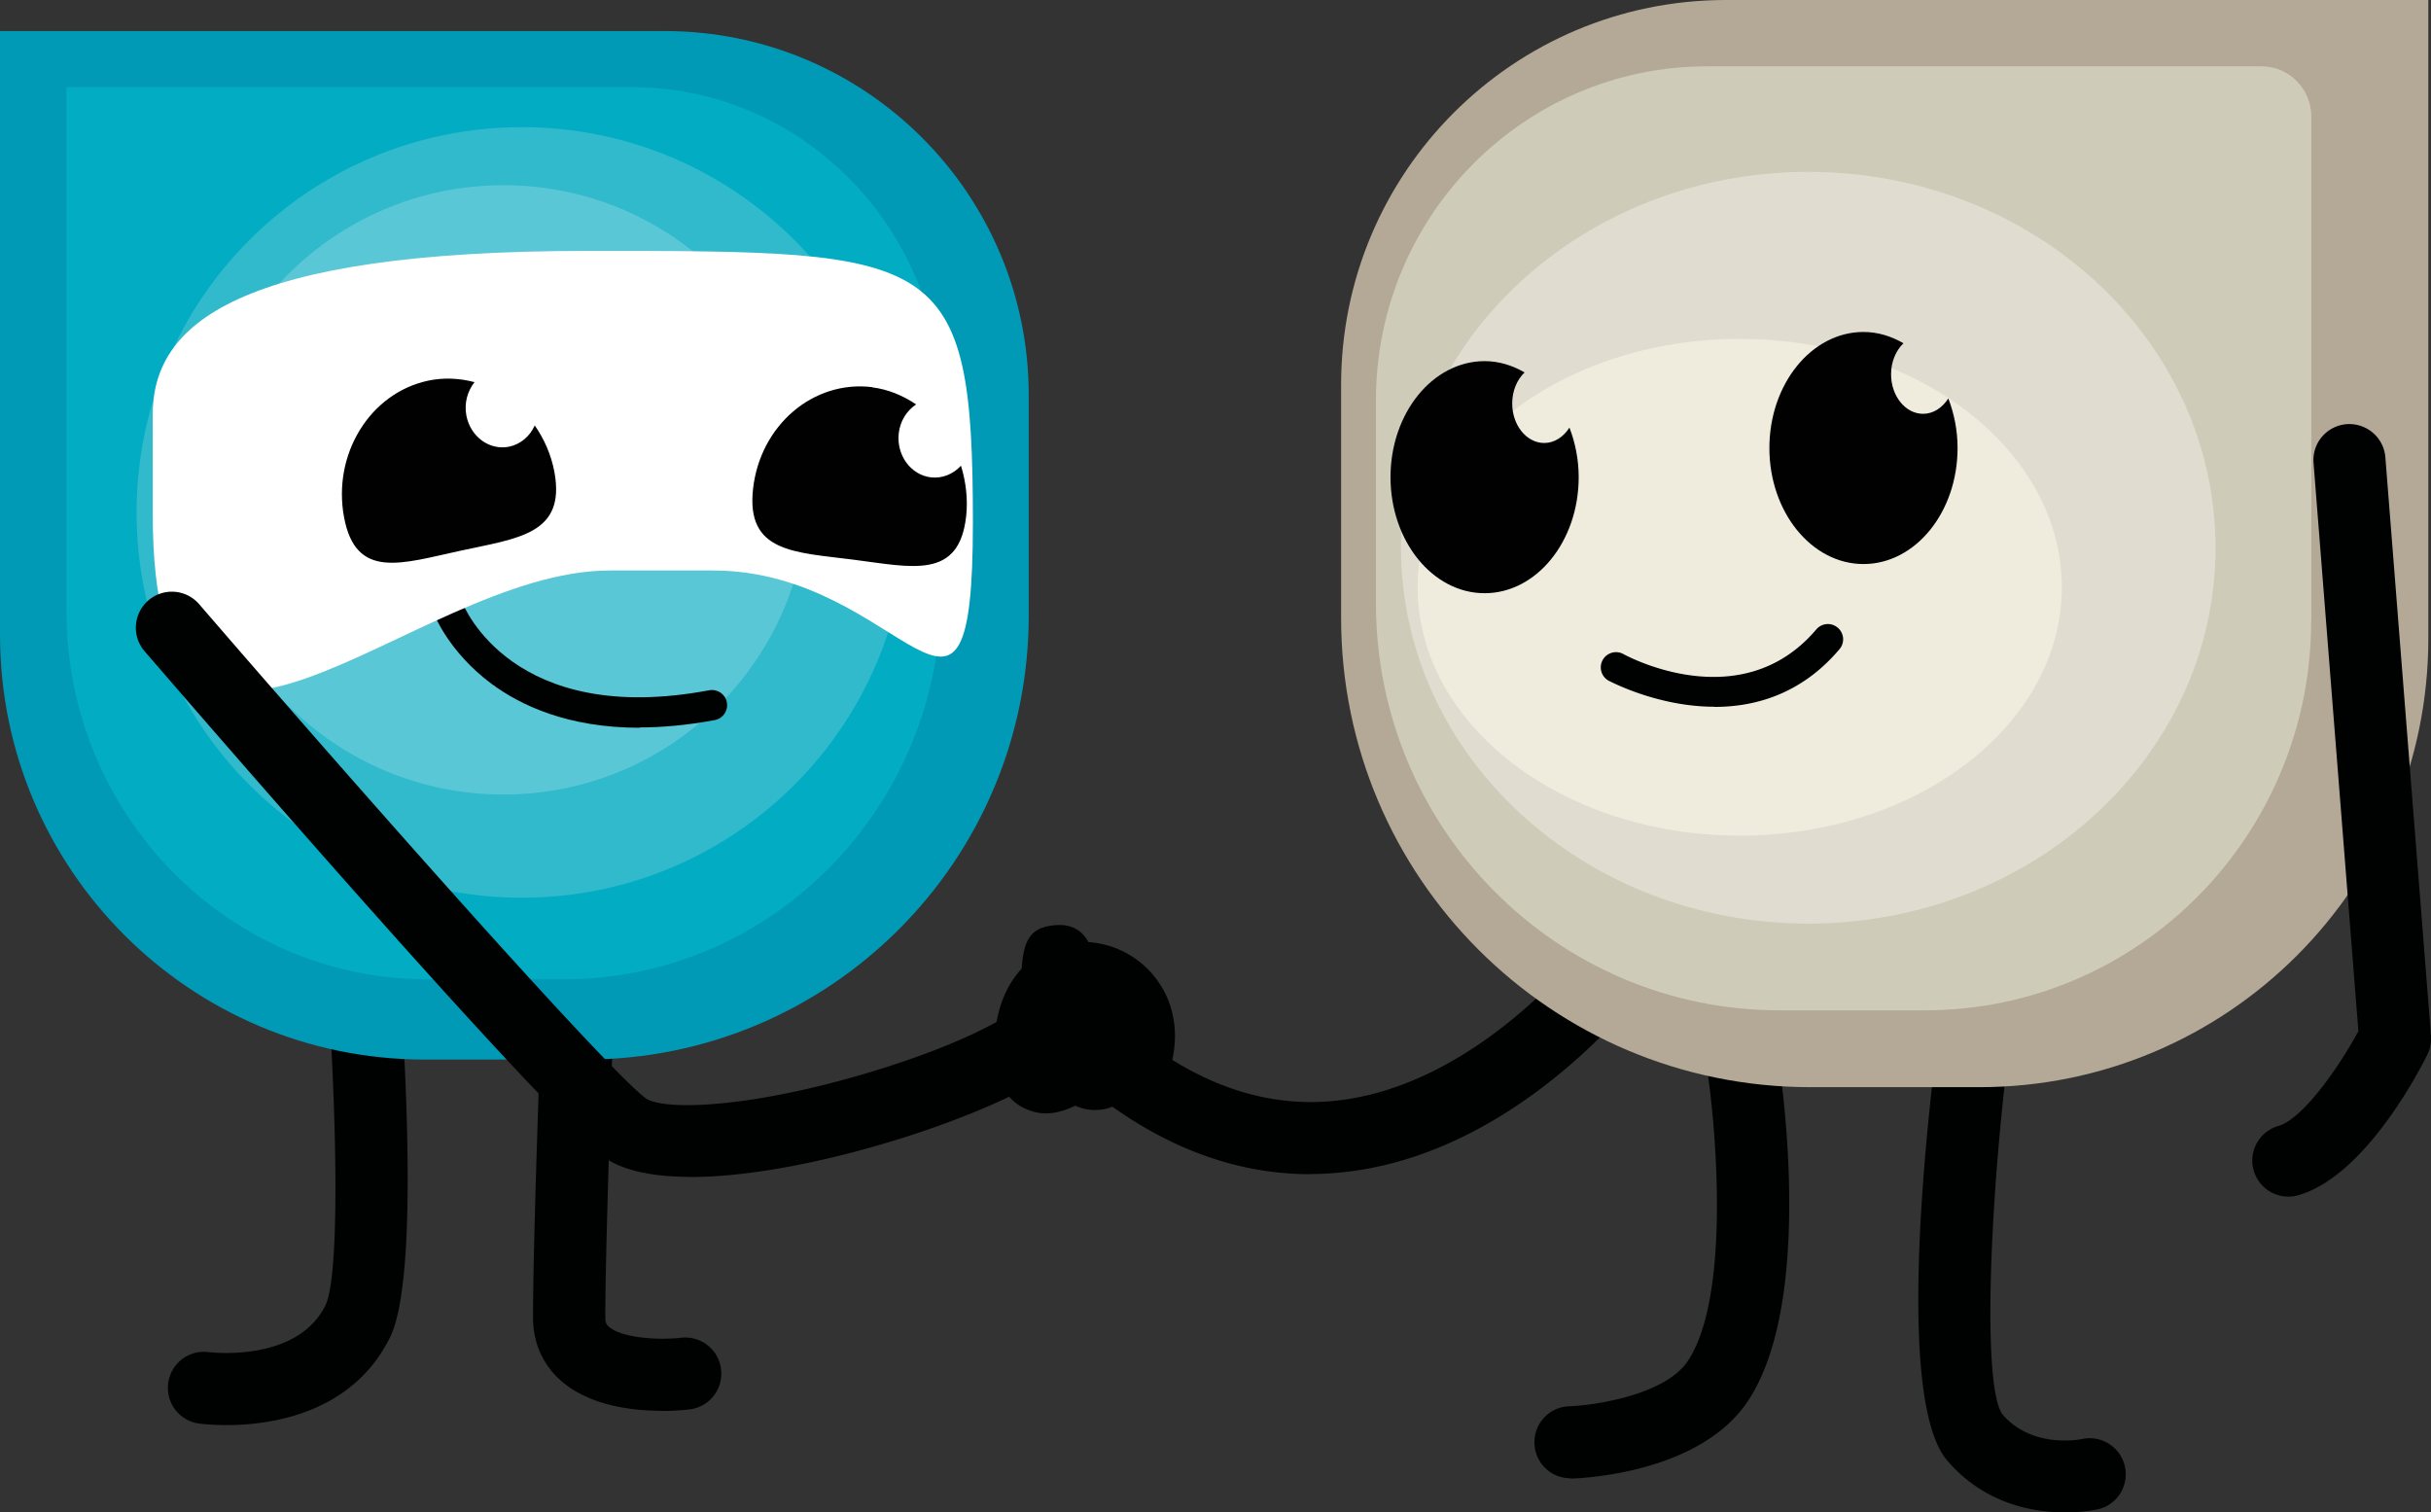
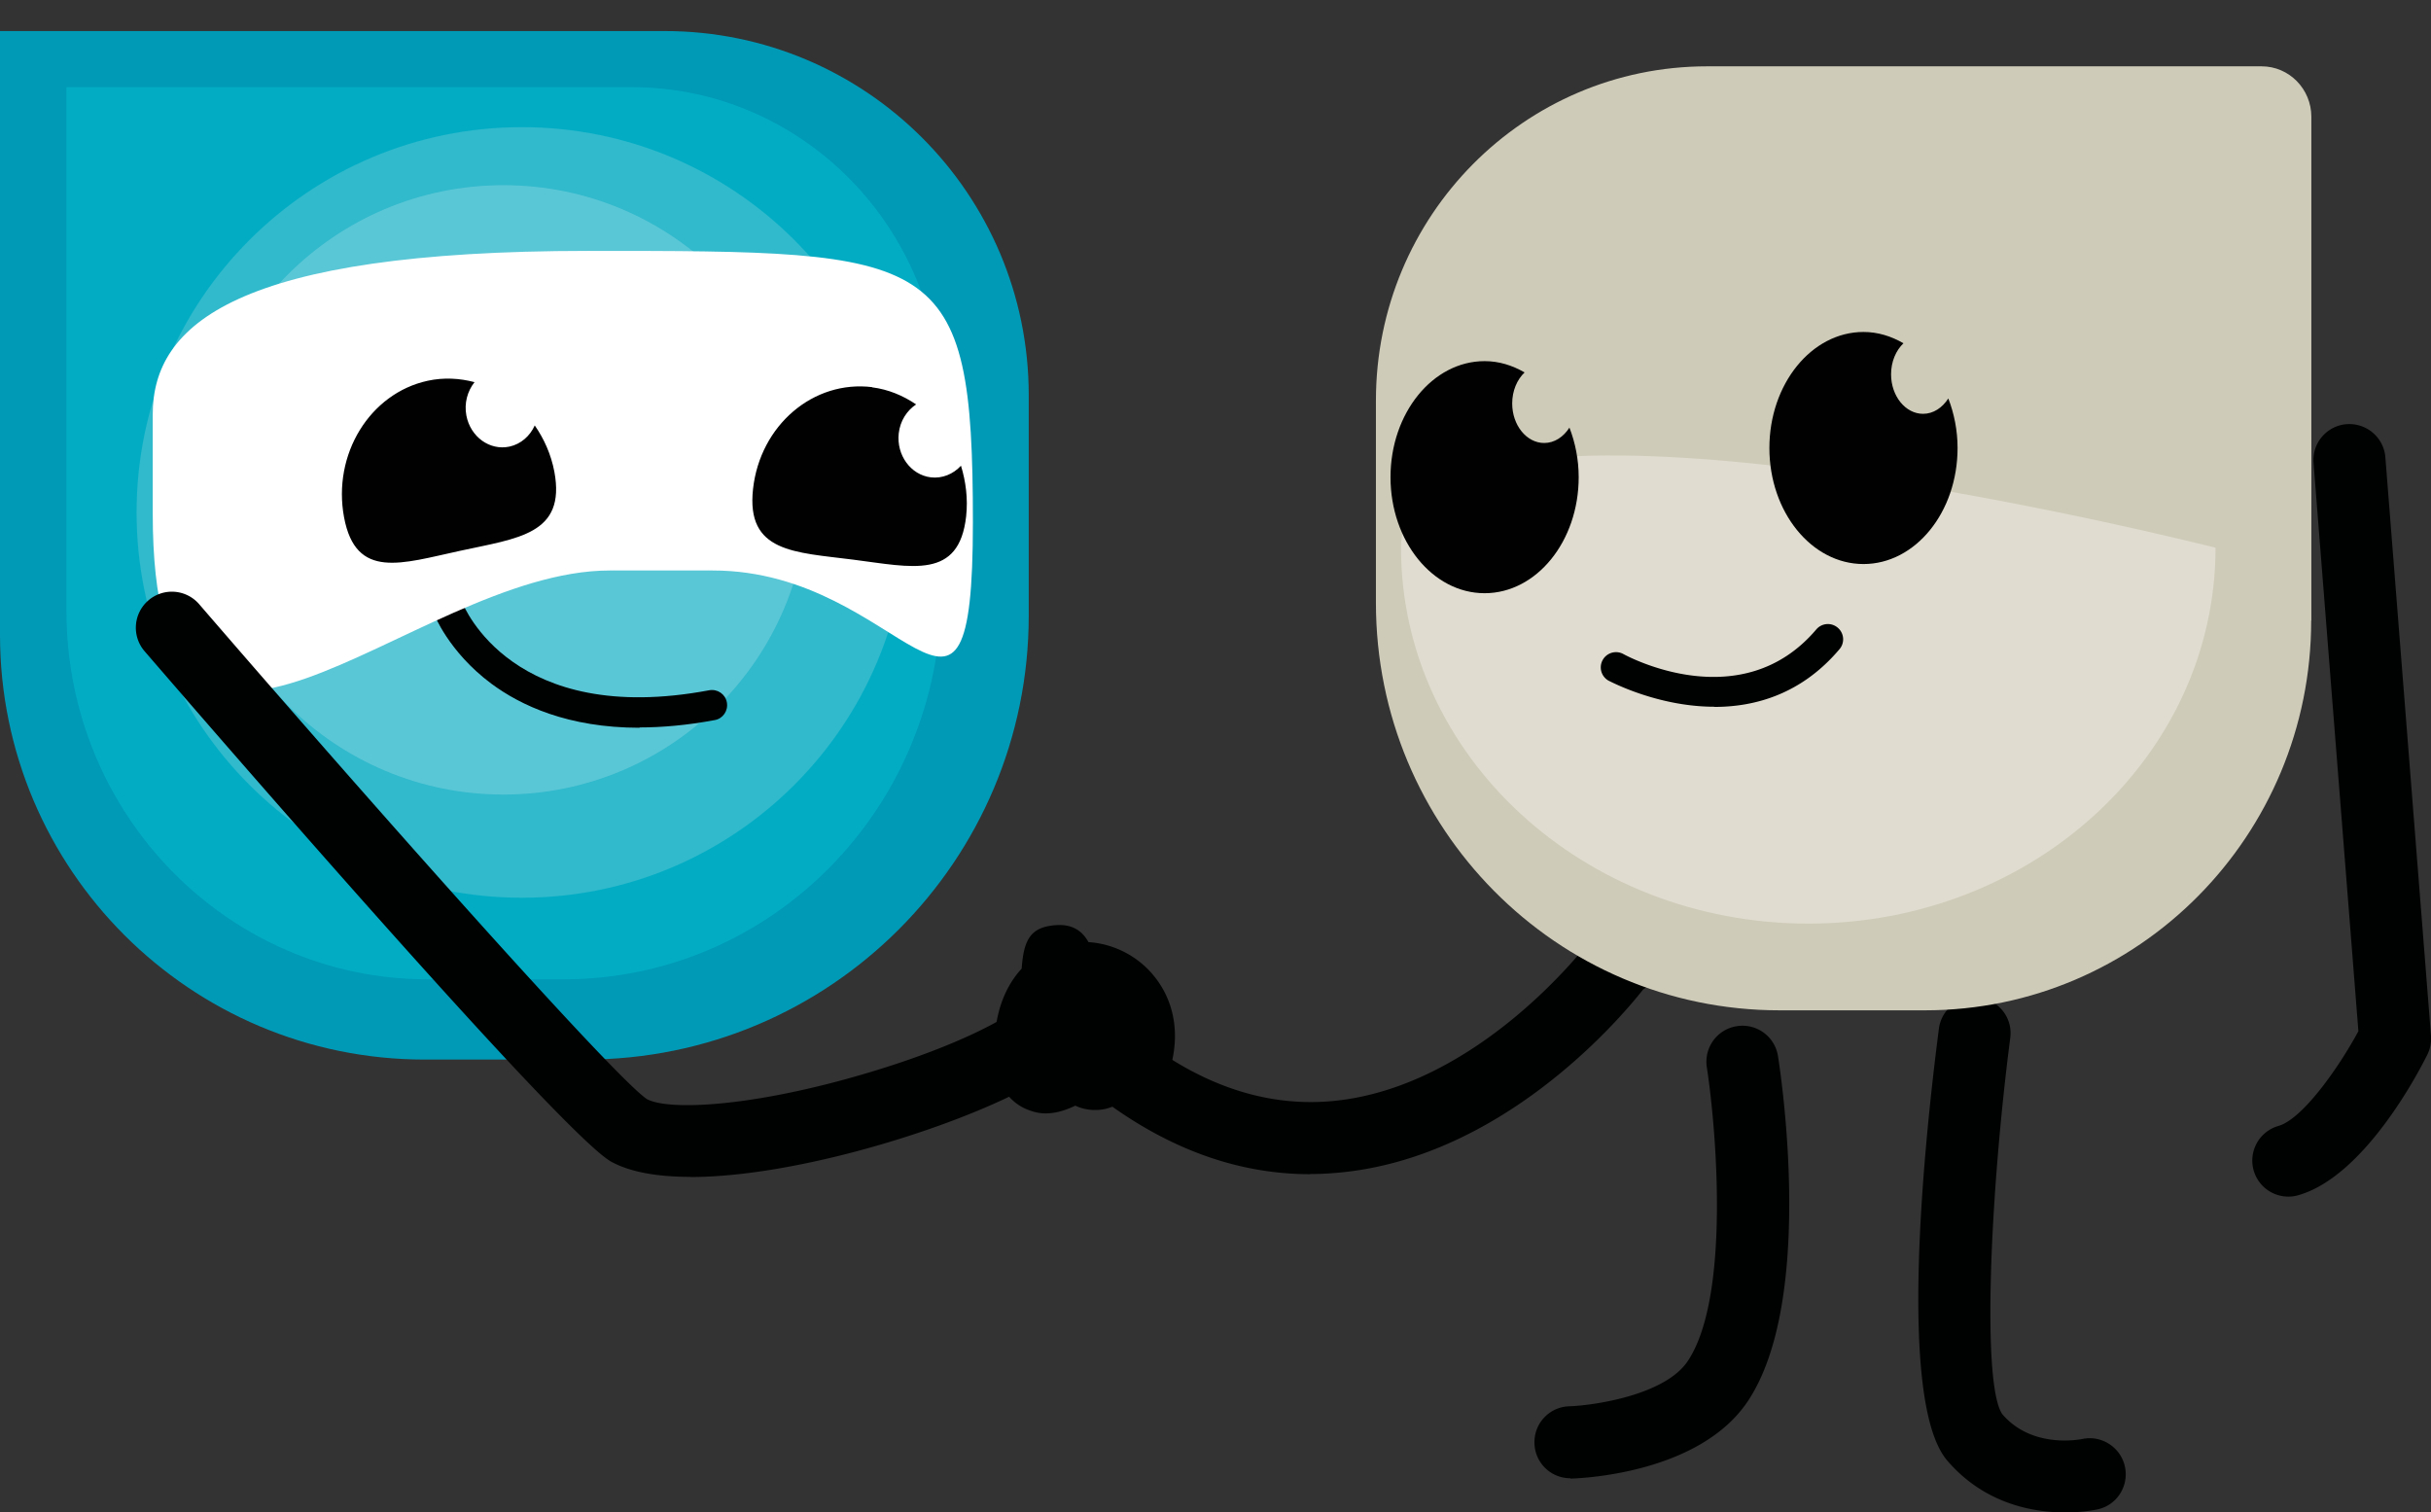
<svg xmlns="http://www.w3.org/2000/svg" id="Calque_1" viewBox="0 0 155.02 96.45">
  <rect x="0" y="0" width="155.02" height="96.45" fill="#333333" stroke="none" />
  <defs>
    <style>.cls-1{fill:#010101}.cls-2{fill:#e0dccf}.cls-3{fill:#000101}.cls-4{fill:#b4a996}.cls-5{fill:#fff}.cls-6{fill:#009ab7}.cls-7{opacity:.2}.cls-8{fill:#efebdd}.cls-9{fill:#02adc4}.cls-10{fill:#cfcbb9}.cls-11{fill:#ececec}</style>
  </defs>
-   <path class="cls-3" d="M14.44 90.88c-.99 0-1.66-.09-1.76-.1a2.294 2.294 0 0 1-1.95-2.6 2.294 2.294 0 0 1 2.6-1.95c.05 0 5.59.7 7.42-2.98 1.05-2.11.69-14.78-.23-25.31a2.298 2.298 0 1 1 4.58-.4c.48 5.44 1.87 23.52-.23 27.75-2.43 4.9-7.67 5.59-10.43 5.59zm27.77-.91c-1.84 0-4.62-.31-6.45-1.93-1.16-1.03-1.77-2.42-1.77-4.02 0-6.06.73-24.69.76-25.48a2.29 2.29 0 0 1 2.39-2.21c1.27.05 2.26 1.12 2.21 2.39 0 .19-.75 19.32-.75 25.3 0 .36.1.48.22.58.84.75 3.25.87 4.62.71 1.26-.14 2.4.76 2.54 2.02.15 1.26-.75 2.4-2.01 2.55-.28.03-.93.1-1.76.1z" />
  <path class="cls-6" d="M0 40.48c0 14.96 12.13 27.09 27.09 27.09h10.2c15.63 0 28.31-12.67 28.31-28.31V25.2c0-12.82-10.39-23.22-23.22-23.22H0v38.5z" />
  <path class="cls-9" d="M4.24 38.96c0 12.98 10.31 23.49 23.03 23.49h8.67c13.29 0 24.07-10.99 24.07-24.55V25.7c0-11.12-8.84-20.14-19.74-20.14H4.24v33.39z" />
  <g class="cls-7">
    <path class="cls-11" d="M8.71 32.68c0-13.57 11-24.57 24.57-24.57s24.57 11 24.57 24.57-11 24.57-24.57 24.57-24.57-11-24.57-24.57" />
  </g>
  <g class="cls-7">
    <path class="cls-5" d="M12.67 31.24c0-10.73 8.7-19.43 19.43-19.43s19.43 8.7 19.43 19.43-8.7 19.43-19.43 19.43-19.43-8.7-19.43-19.43" />
  </g>
  <path class="cls-3" d="M83.55 74.88c-5.94 0-11.63-2.68-16.93-7.98-.9-.9-.9-2.35 0-3.25.9-.9 2.35-.9 3.25 0 4.74 4.74 9.72 6.96 14.8 6.59 9.5-.69 16.62-10.12 16.69-10.22.18-.24.4-.44.65-.59 5.54-3.39 7.33-19.33 7.15-28.58-.02-1.27.98-2.32 2.25-2.34 1.26-.02 2.32.98 2.34 2.25.05 2.68.23 26.09-8.97 32.34-1.52 1.93-9.16 10.92-19.75 11.71-.5.04-.99.06-1.49.06zm48.15 21.57c-2.03 0-5.15-.53-7.53-3.31-3.21-3.76-1.44-20.51-.53-27.54a2.29 2.29 0 0 1 2.57-1.98c1.26.16 2.15 1.31 1.98 2.57-1.3 10.05-1.81 22.09-.51 23.99 1.9 2.23 4.96 1.61 5.09 1.59 1.23-.27 2.46.52 2.73 1.75s-.49 2.45-1.72 2.73c-.09.02-.9.2-2.09.2zm-31.56-2.18c-1.24 0-2.26-.98-2.29-2.23-.04-1.27.96-2.33 2.23-2.36 1.49-.05 6.09-.69 7.55-2.89 2.74-4.12 1.8-14.92 1.21-18.73-.19-1.25.66-2.43 1.92-2.62a2.29 2.29 0 0 1 2.62 1.92c.25 1.58 2.3 15.65-1.92 21.99-3.04 4.56-10.41 4.91-11.24 4.94h-.07z" />
-   <path class="cls-4" d="M154.85 40.7c0 15.81-12.82 28.63-28.63 28.63h-10.78c-16.53 0-29.92-13.4-29.92-29.92V24.54C85.52 10.98 96.51 0 110.06 0h44.79v40.7z" />
  <path class="cls-10" d="M147.38 39.57c0 13.73-11.03 24.86-24.63 24.86h-9.27c-14.22 0-25.74-11.63-25.74-25.98V25.54c0-11.77 9.45-21.31 21.12-21.31h35.36c1.75 0 3.17 1.44 3.17 3.22v32.13z" />
-   <path class="cls-2" d="M141.28 34.93c0-13.24-11.63-23.97-25.97-23.97S89.34 21.69 89.34 34.93s11.63 23.97 25.97 23.97 25.97-10.73 25.97-23.97" />
-   <path class="cls-8" d="M131.48 37.45c0-8.75-9.2-15.84-20.54-15.84S90.4 28.7 90.4 37.45s9.2 15.84 20.54 15.84 20.54-7.09 20.54-15.84" />
+   <path class="cls-2" d="M141.28 34.93S89.34 21.69 89.34 34.93s11.63 23.97 25.97 23.97 25.97-10.73 25.97-23.97" />
  <path class="cls-3" d="M40.78 46.41c-4.57 0-7.59-1.43-9.46-2.82-2.72-2.03-3.64-4.42-3.68-4.52-.19-.5.06-1.06.57-1.25.5-.18 1.06.06 1.25.56.13.33 3.25 7.99 15.76 5.64.53-.1 1.04.25 1.13.77.1.53-.25 1.04-.77 1.13-1.76.33-3.36.47-4.8.47z" />
  <path class="cls-1" d="M118.83 21.17c.92 0 1.77.27 2.55.72-.48.46-.79 1.17-.79 1.98 0 1.39.92 2.52 2.04 2.52.66 0 1.23-.39 1.61-.98.37.96.59 2.03.59 3.16 0 4.09-2.69 7.4-6 7.4s-6-3.32-6-7.4 2.69-7.4 6-7.4m-24.16 1.86c.92 0 1.77.27 2.55.72-.48.46-.79 1.17-.79 1.98 0 1.39.92 2.52 2.04 2.52.66 0 1.23-.39 1.61-.98.37.96.59 2.03.59 3.16 0 4.09-2.69 7.4-6 7.4s-6-3.32-6-7.4 2.69-7.4 6-7.4" />
  <path class="cls-5" d="M62.04 33.3c0 17.29-4.33 3.08-16.59 3.08h-6.56c-12.81 0-29.15 19.55-29.15-3.63v-6.32C9.74 20.67 15.12 16 37.5 16s24.54 0 24.54 17.29" />
  <path class="cls-1" d="M55.61 24.7c1.04.13 1.98.53 2.81 1.09-.59.39-1.02 1.05-1.11 1.85-.15 1.38.76 2.64 2.04 2.8.74.09 1.44-.21 1.93-.74.31 1.01.45 2.1.33 3.22-.45 4.06-3.44 3.25-7.2 2.77-3.75-.48-6.84-.45-6.39-4.51.45-4.06 3.85-6.96 7.61-6.49m-28.35-.41c1.02-.22 2.03-.16 2.98.09-.45.57-.67 1.34-.52 2.13.26 1.36 1.49 2.25 2.75 1.98.73-.16 1.31-.68 1.61-1.35.59.85 1.04 1.84 1.25 2.95.75 4.01-2.33 4.24-6.03 5.05-3.7.8-6.63 1.87-7.38-2.14s1.64-7.91 5.34-8.71" />
  <path class="cls-3" d="M109.33 45.07c-3.66 0-6.69-1.64-6.75-1.66a.97.97 0 1 1 .94-1.7c.31.17 7.54 4.04 12.3-1.57.35-.41.96-.46 1.37-.11.41.35.46.96.11 1.37-2.41 2.85-5.35 3.68-7.97 3.68zm36.6 31.24a2.298 2.298 0 0 1-.63-4.51c1.52-.44 3.81-3.67 5.09-6.04l-2.86-36.24c-.1-1.26.84-2.37 2.11-2.47 1.27-.09 2.37.85 2.47 2.11l2.91 36.9c.03.42-.05.83-.24 1.21-.64 1.29-4.06 7.76-8.22 8.95-.21.06-.42.09-.63.09zM44.02 75.05c-2.05 0-3.8-.29-5.03-.96-2.82-1.54-21.76-23.28-29.77-32.56a2.297 2.297 0 1 1 3.48-3c12.35 14.31 26.56 30.23 28.55 31.56 1.31.71 6.12.53 12.68-1.27 4.55-1.25 7.79-2.63 9.62-3.65.28-1.58.92-2.66 1.6-3.4.13-1.87.58-2.65 2.16-2.77 1.11-.09 1.73.41 2.1 1.08 1.4.09 2.79.7 3.83 1.77 1.81 1.87 2.19 4.6 1 7.32-.5 1.14-1.8 1.67-2.94 1.22-.48.29-1.04.43-1.68.39-.39-.03-.73-.12-1.05-.27-1.61.78-2.54.44-2.97.28-.36-.13-.83-.38-1.25-.85-5.16 2.48-14.1 5.12-20.33 5.12z" />
</svg>